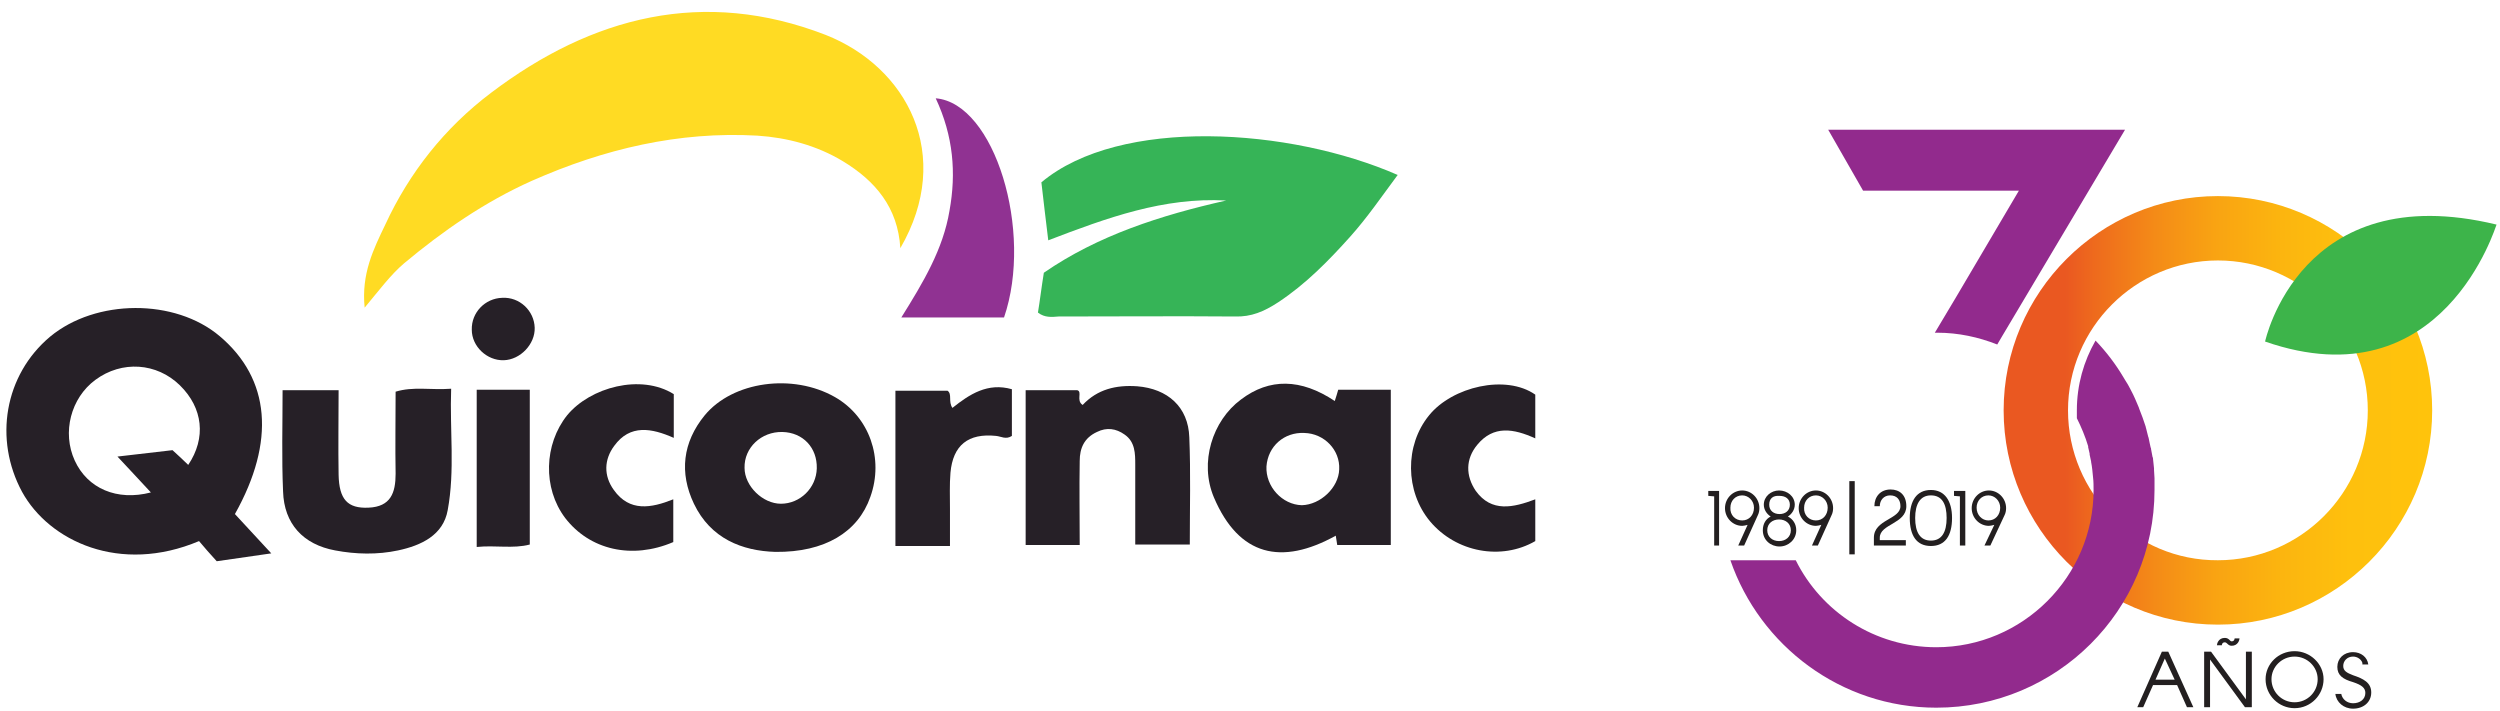
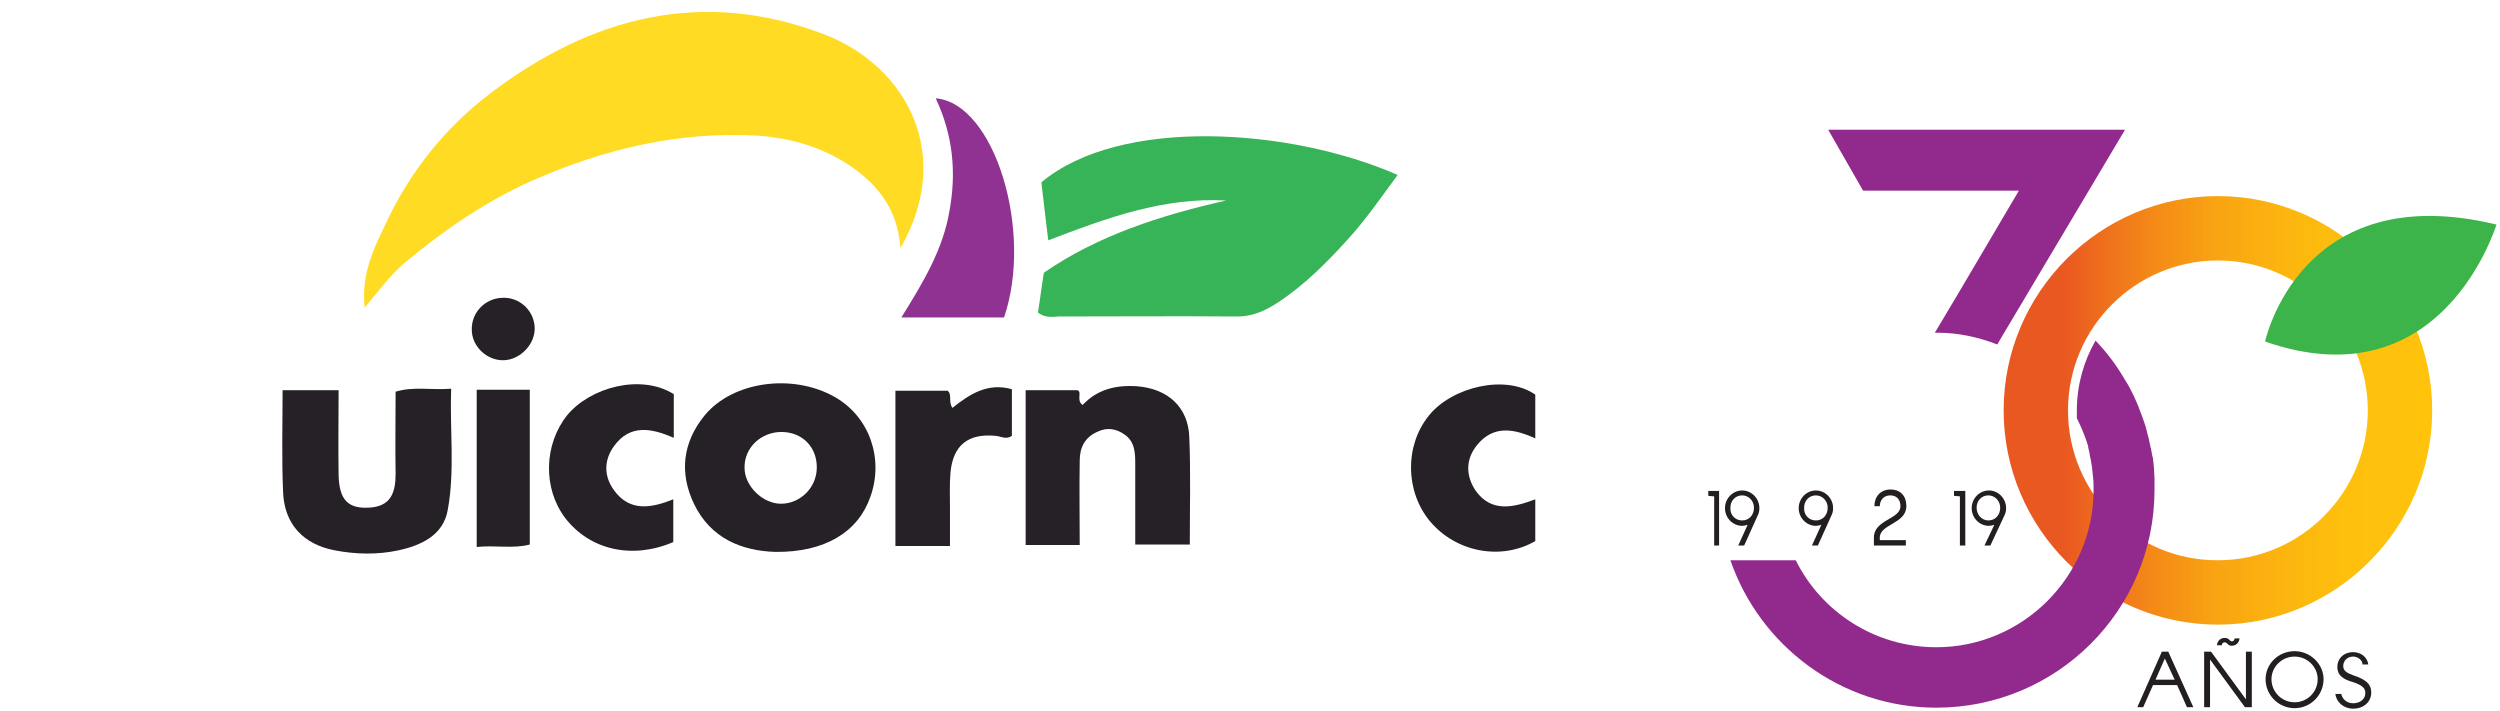
<svg xmlns="http://www.w3.org/2000/svg" xmlns:xlink="http://www.w3.org/1999/xlink" version="1.1" id="Layer_1" x="0px" y="0px" viewBox="0 0 508.7 144.7" style="enable-background:new 0 0 508.7 144.7;" xml:space="preserve">
  <style type="text/css">
	.st0{fill:#FFDB23;}
	.st1{fill:#36B457;}
	.st2{fill:#262027;}
	.st3{fill:#903292;}
	.st4{clip-path:url(#SVGID_2_);fill:url(#SVGID_3_);}
	.st5{clip-path:url(#SVGID_5_);fill:#3DB44A;}
	.st6{clip-path:url(#SVGID_7_);fill:#231F20;}
	.st7{clip-path:url(#SVGID_9_);fill:#231F20;}
	.st8{clip-path:url(#SVGID_11_);fill:#231F20;}
	.st9{clip-path:url(#SVGID_13_);fill:#231F20;}
	.st10{clip-path:url(#SVGID_15_);fill:#231F20;}
	.st11{clip-path:url(#SVGID_17_);fill:#231F20;}
	.st12{clip-path:url(#SVGID_19_);fill:#231F20;}
	.st13{clip-path:url(#SVGID_21_);fill:#231F20;}
	.st14{clip-path:url(#SVGID_23_);fill:#231F20;}
	.st15{clip-path:url(#SVGID_25_);fill:#922A8D;}
	.st16{clip-path:url(#SVGID_27_);fill:#922A8D;}
	.st17{clip-path:url(#SVGID_29_);fill:#231F20;}
	.st18{clip-path:url(#SVGID_31_);fill:#231F20;}
	.st19{clip-path:url(#SVGID_33_);fill:#231F20;}
	.st20{clip-path:url(#SVGID_35_);fill:#231F20;}
</style>
  <g>
    <path class="st0" d="M183.2,50.5c-0.5-8.3-5.1-13.7-11.7-17.7c-5.3-3.2-11.3-4.8-17.4-5.2c-16-0.9-31.2,2.7-45.9,9.2   c-9.6,4.3-18.1,10.2-26,16.8c-2.7,2.3-5,5.4-8,9c-0.7-6.9,1.8-11.9,4.2-16.9C83.3,35.1,90.5,26,99.9,18.9   C120.5,3.3,143.2-2.5,168,7.1C184.5,13.6,194.2,31.5,183.2,50.5" />
    <path class="st1" d="M211.2,63.6c0.4-2.4,0.7-5,1.2-8.1c11-7.6,23.8-11.7,37.1-14.7c-12.7-0.7-24.2,3.5-36.2,8.1   c-0.5-4.3-1-8.1-1.4-11.8c16-13.4,50.6-11.1,72.5-1.5c-3.2,4.3-6.2,8.7-9.7,12.6c-4.4,4.9-9,9.6-14.6,13.3c-2.9,1.9-5.5,3-8.8,2.9   c-12-0.1-23.9,0-35.9,0C214.1,64.5,212.6,64.7,211.2,63.6" />
-     <path class="st2" d="M38.3,94.6c3.7-5.5,3-11.6-1.7-16.2c-4.7-4.6-11.8-5.1-17.2-1.1c-5,3.7-6.8,10.7-4.2,16.4   c2.6,5.7,8.6,8.3,15.5,6.5c-2.2-2.4-4.3-4.6-6.8-7.3c4.2-0.5,7.8-0.9,11.2-1.3C36.3,92.7,37.3,93.6,38.3,94.6 M47.8,104.6   c2.3,2.5,4.6,5,7.4,8c-4.1,0.6-7.5,1.1-11.1,1.6c-1.3-1.4-2.5-2.8-3.6-4.1c-16.1,6.8-30.5,0-36-10c-5.8-10.7-3.6-23.8,5.7-31.6   c9.3-7.7,25.4-7.8,34.5-0.1C55,77.1,56.1,89.8,47.8,104.6" />
-     <path class="st2" d="M272.5,95.5c0.2-3.9-3-7.3-7.1-7.4c-4.1-0.2-7.4,2.7-7.7,6.8c-0.2,4.1,3.2,7.8,7.2,7.9   C268.7,102.7,272.4,99.2,272.5,95.5 M271.6,81.6c0.3-0.9,0.5-1.6,0.7-2.3H283v31.6h-10.9c-0.1-0.6-0.2-1.3-0.3-1.9   c-11,6.1-19.7,4.2-24.8-7.8c-3-7.1-0.3-15.6,5.5-19.9C258.3,76.9,264.7,77,271.6,81.6" />
    <path class="st2" d="M166.2,95.3c0.1-4.2-2.8-7.3-7-7.4c-4.3-0.1-7.8,3.2-7.7,7.3c0,3.7,3.7,7.3,7.4,7.3   C162.8,102.5,166.1,99.3,166.2,95.3 M157.8,112.3c-6.8-0.2-13.2-2.7-16.6-9.8c-3-6.3-2.3-12.5,2.2-18c5.7-6.9,17.9-8.6,26.5-3.7   c7,4,10,12.5,7.2,20.3C174.6,108.3,167.8,112.4,157.8,112.3" />
    <path class="st2" d="M57.5,79.4h11.4c0,5.9-0.1,11.5,0,17.2c0.1,5,1.8,6.9,6.1,6.7c4.5-0.2,5.5-3,5.5-6.9c-0.1-5.5,0-11,0-16.7   c3.6-1.1,7.1-0.3,11.3-0.6c-0.3,8.4,0.8,16.6-0.7,24.7c-0.9,5.1-5.4,7.2-10.1,8.2c-4.2,0.9-8.6,0.8-12.8,0   c-6.5-1.2-10.4-5.4-10.6-12C57.3,93.2,57.5,86.5,57.5,79.4" />
    <path class="st2" d="M220.3,82.4c3-3.2,6.8-4.1,11.1-3.8c6.2,0.5,10.4,4.2,10.6,10.4c0.3,7.2,0.1,14.4,0.1,21.8H231   c0-5.3,0-10.7,0-16.2c0-2.3,0-4.7-2.2-6.2c-1.7-1.2-3.6-1.5-5.6-0.5c-2.6,1.2-3.5,3.3-3.5,5.9c-0.1,5.6,0,11.3,0,17.1h-11V79.4   h10.5C220.3,79.7,218.9,81.5,220.3,82.4" />
    <path class="st3" d="M190.4,20c12,1,19.9,27.1,13.9,44.6h-10.2h-10.7c4.5-7.2,8.5-13.9,9.8-21.7C194.6,35.2,194,27.7,190.4,20" />
    <path class="st2" d="M137.1,80.2v8.9c-4.5-2-8.9-2.8-12.1,1.6c-2.1,2.8-2.2,6.1-0.1,9c3.2,4.5,7.6,3.7,12.1,1.9v8.7   c-8.4,3.6-17,1.6-22-4.9c-4.6-6.1-4.3-15,0.4-20.9C120.1,78.8,130.4,76,137.1,80.2" />
    <path class="st2" d="M312.4,101.6v8.5c-6.9,4-16.1,2.3-21.4-4c-5.1-6.1-5.2-15.5-0.2-21.6c4.7-5.8,15.6-8.4,21.6-4.2v8.9   c-4.4-2-8.5-2.7-11.8,1.3c-2.4,2.9-2.4,6.3-0.3,9.4C303.5,104.3,307.9,103.3,312.4,101.6" />
    <path class="st2" d="M192.8,79.5c1,0.7,0.1,2.2,1,3.5c3.5-2.8,7.2-5.2,12.1-3.8v9.5c-1.2,0.8-2.2,0.1-3.2,0   c-5.7-0.6-8.8,1.9-9.3,7.5c-0.2,2.4-0.1,4.9-0.1,7.4c0,2.4,0,4.8,0,7.5h-11.1V79.5H192.8z" />
    <path class="st2" d="M97,79.3h10.8v31.5c-3.4,0.9-7,0.1-10.8,0.5V79.3z" />
    <path class="st2" d="M108.8,66.7c0.1,3.3-2.9,6.5-6.3,6.6S96,70.5,96,67.1c-0.1-3.5,2.7-6.4,6.2-6.5   C105.7,60.4,108.7,63.2,108.8,66.7" />
  </g>
  <g>
    <g>
      <g>
        <defs>
          <path id="SVGID_1_" d="M420.8,83.5c0-16.8,13.7-30.5,30.5-30.5s30.5,13.7,30.5,30.5S468.1,114,451.3,114      C434.5,114.1,420.8,100.4,420.8,83.5 M407.7,83.5c0,24,19.6,43.6,43.6,43.6s43.6-19.6,43.6-43.6s-19.6-43.6-43.6-43.6      C427.3,39.9,407.7,59.5,407.7,83.5" />
        </defs>
        <clipPath id="SVGID_2_">
          <use xlink:href="#SVGID_1_" style="overflow:visible;" />
        </clipPath>
        <linearGradient id="SVGID_3_" gradientUnits="userSpaceOnUse" x1="-222.239" y1="-107.228" x2="-220.279" y2="-107.228" gradientTransform="matrix(44.48 0 0 44.48 10292.859 4852.977)">
          <stop offset="0" style="stop-color:#EA5821" />
          <stop offset="0.144" style="stop-color:#EA5821" />
          <stop offset="0.215" style="stop-color:#EE6B1D" />
          <stop offset="0.354" style="stop-color:#F48B17" />
          <stop offset="0.498" style="stop-color:#F9A412" />
          <stop offset="0.649" style="stop-color:#FCB50F" />
          <stop offset="0.81" style="stop-color:#FEC00D" />
          <stop offset="1" style="stop-color:#FFC30C" />
        </linearGradient>
        <rect x="407.7" y="39.9" class="st4" width="87.2" height="87.2" />
      </g>
    </g>
    <g>
      <g>
        <defs>
          <rect id="SVGID_4_" x="316.8" y="-5.9" width="221.9" height="182" />
        </defs>
        <clipPath id="SVGID_5_">
          <use xlink:href="#SVGID_4_" style="overflow:visible;" />
        </clipPath>
        <path class="st5" d="M460.9,69.5c0,0,7.1-33.5,47.1-23.8C507.9,45.7,497.2,82.1,460.9,69.5" />
      </g>
      <g>
        <defs>
          <rect id="SVGID_6_" x="316.8" y="-5.9" width="221.9" height="182" />
        </defs>
        <clipPath id="SVGID_7_">
          <use xlink:href="#SVGID_6_" style="overflow:visible;" />
        </clipPath>
        <polygon class="st6" points="348.8,101 347.6,100.9 347.6,99.9 349.8,99.9 349.8,111 348.8,111    " />
      </g>
      <g>
        <defs>
          <rect id="SVGID_8_" x="316.8" y="-5.9" width="221.9" height="182" />
        </defs>
        <clipPath id="SVGID_9_">
          <use xlink:href="#SVGID_8_" style="overflow:visible;" />
        </clipPath>
        <path class="st7" d="M355.6,106.8c-0.4,0.1-0.8,0.2-1.1,0.2c-1.9,0-3.5-1.6-3.5-3.6s1.6-3.6,3.5-3.6s3.5,1.6,3.5,3.6     c0,0.5-0.1,1-0.3,1.4l-2.8,6.2h-1.2L355.6,106.8z M354.5,105.9c1.4,0,2.4-1.1,2.4-2.6c0-1.4-1.1-2.5-2.4-2.5     c-1.4,0-2.4,1.1-2.4,2.5C352,104.8,353.1,105.9,354.5,105.9" />
      </g>
      <g>
        <defs>
-           <rect id="SVGID_10_" x="316.8" y="-5.9" width="221.9" height="182" />
-         </defs>
+           </defs>
        <clipPath id="SVGID_11_">
          <use xlink:href="#SVGID_10_" style="overflow:visible;" />
        </clipPath>
        <path class="st8" d="M365.5,107.9c0,1.9-1.6,3.3-3.4,3.3s-3.4-1.3-3.4-3.3c0-1.3,0.6-2.3,1.6-2.8c-0.8-0.5-1.4-1.4-1.4-2.4     c0-1.7,1.5-2.9,3.1-2.9c1.7,0,3.2,1.2,3.2,2.9c0,1-0.6,1.9-1.4,2.4C364.8,105.6,365.5,106.6,365.5,107.9 M364.4,107.9     c0-1.4-1.1-2.2-2.4-2.2s-2.4,0.8-2.4,2.2c0,1.3,1,2.2,2.4,2.2S364.4,109.2,364.4,107.9 M360,102.7c0,1.2,0.9,1.9,2.1,1.9     s2.1-0.7,2.1-1.9c0-1.2-0.9-1.8-2.1-1.8C360.8,100.8,360,101.4,360,102.7" />
      </g>
      <g>
        <defs>
          <rect id="SVGID_12_" x="316.8" y="-5.9" width="221.9" height="182" />
        </defs>
        <clipPath id="SVGID_13_">
          <use xlink:href="#SVGID_12_" style="overflow:visible;" />
        </clipPath>
        <path class="st9" d="M370.6,106.8c-0.4,0.1-0.8,0.2-1.1,0.2c-1.9,0-3.5-1.6-3.5-3.6s1.6-3.6,3.5-3.6s3.5,1.6,3.5,3.6     c0,0.5-0.1,1-0.3,1.4l-2.8,6.2h-1.2L370.6,106.8z M369.5,105.9c1.4,0,2.4-1.1,2.4-2.6c0-1.4-1.1-2.5-2.4-2.5     c-1.4,0-2.4,1.1-2.4,2.5C367,104.8,368.1,105.9,369.5,105.9" />
      </g>
      <g>
        <defs>
          <rect id="SVGID_14_" x="316.8" y="-5.9" width="221.9" height="182" />
        </defs>
        <clipPath id="SVGID_15_">
          <use xlink:href="#SVGID_14_" style="overflow:visible;" />
        </clipPath>
        <path class="st10" d="M381.3,109.4c0-3.7,5.4-3.7,5.4-6.4c0-1.3-0.7-2.2-2.1-2.2c-1.3,0-2.1,1-2.1,2.2h-1.1     c0-1.9,1.2-3.4,3.3-3.4c1.8,0,3.2,1.1,3.2,3.4c0,3.6-5.4,3.6-5.4,6.4v0.5h5.3v1.1h-6.5L381.3,109.4L381.3,109.4z" />
      </g>
      <g>
        <defs>
-           <rect id="SVGID_16_" x="316.8" y="-5.9" width="221.9" height="182" />
-         </defs>
+           </defs>
        <clipPath id="SVGID_17_">
          <use xlink:href="#SVGID_16_" style="overflow:visible;" />
        </clipPath>
        <path class="st11" d="M392.9,111.1c-2.9,0-4.3-2.1-4.3-5.7c0-3.5,1.4-5.7,4.3-5.7c2.8,0,4.3,2.2,4.3,5.7     C397.2,109,395.8,111.1,392.9,111.1 M392.9,100.8c-2.2,0-3.2,1.8-3.2,4.6c0,2.9,1,4.6,3.2,4.6s3.2-1.7,3.2-4.6     C396.1,102.6,395.2,100.8,392.9,100.8" />
      </g>
      <g>
        <defs>
          <rect id="SVGID_18_" x="316.8" y="-5.9" width="221.9" height="182" />
        </defs>
        <clipPath id="SVGID_19_">
          <use xlink:href="#SVGID_18_" style="overflow:visible;" />
        </clipPath>
        <polygon class="st12" points="398.8,101 397.6,100.9 397.6,99.9 399.9,99.9 399.9,111 398.8,111    " />
      </g>
      <g>
        <defs>
          <rect id="SVGID_20_" x="316.8" y="-5.9" width="221.9" height="182" />
        </defs>
        <clipPath id="SVGID_21_">
          <use xlink:href="#SVGID_20_" style="overflow:visible;" />
        </clipPath>
        <path class="st13" d="M405.8,106.8c-0.4,0.1-0.8,0.2-1.1,0.2c-1.9,0-3.5-1.6-3.5-3.6s1.6-3.6,3.5-3.6s3.5,1.6,3.5,3.6     c0,0.5-0.1,1-0.3,1.4L405,111h-1.2L405.8,106.8z M404.6,105.9c1.4,0,2.4-1.1,2.4-2.6c0-1.4-1.1-2.5-2.4-2.5     c-1.4,0-2.4,1.1-2.4,2.5C402.2,104.8,403.3,105.9,404.6,105.9" />
      </g>
      <g>
        <defs>
          <rect id="SVGID_22_" x="316.8" y="-5.9" width="221.9" height="182" />
        </defs>
        <clipPath id="SVGID_23_">
          <use xlink:href="#SVGID_22_" style="overflow:visible;" />
        </clipPath>
-         <rect x="376.3" y="97.9" class="st14" width="1.1" height="14.9" />
      </g>
      <g>
        <defs>
          <rect id="SVGID_24_" x="316.8" y="-5.9" width="221.9" height="182" />
        </defs>
        <clipPath id="SVGID_25_">
          <use xlink:href="#SVGID_24_" style="overflow:visible;" />
        </clipPath>
        <path class="st15" d="M438.4,99.7L438.4,99.7c0-0.7,0-1.3,0-1.9c0-0.2,0-0.3,0-0.5c0-0.6-0.1-1.1-0.1-1.7c0-0.1,0-0.2,0-0.3     c-0.1-0.6-0.1-1.3-0.2-1.9c0-0.1,0-0.3-0.1-0.4c-0.1-0.5-0.2-1-0.3-1.6c0-0.1,0-0.2-0.1-0.4c-0.1-0.6-0.3-1.2-0.4-1.9     c0-0.1-0.1-0.2-0.1-0.3c-0.1-0.5-0.3-1.1-0.4-1.6c0-0.1-0.1-0.2-0.1-0.4c-0.4-1.2-0.8-2.4-1.3-3.6c0-0.1-0.1-0.2-0.1-0.3     c-0.5-1.2-1-2.4-1.6-3.5c0-0.1-0.1-0.1-0.1-0.2c-0.3-0.6-0.7-1.3-1.1-1.9c-0.1-0.2-0.2-0.3-0.3-0.5c-1.6-2.7-3.5-5.2-5.7-7.5     c-2.4,4.2-3.8,9-3.8,14.2c0,0.5,0,1.1,0,1.6c0.9,1.8,1.7,3.7,2.3,5.7c0,0.1,0,0.1,0,0.2c0.1,0.4,0.2,0.9,0.3,1.3     c0,0.1,0,0.1,0,0.2c0.1,0.5,0.2,0.9,0.3,1.4V94c0.2,1,0.3,2.1,0.4,3.2l0,0c0.1,0.8,0.1,1.7,0.1,2.5c0,17.6-14.4,32-32,32     c-12.5,0-23.4-7.2-28.6-17.7h-13.3c6,17.4,22.5,30,41.9,30C418.5,144,438.4,124.2,438.4,99.7L438.4,99.7" />
      </g>
      <g>
        <defs>
          <rect id="SVGID_26_" x="316.8" y="-5.9" width="221.9" height="182" />
        </defs>
        <clipPath id="SVGID_27_">
          <use xlink:href="#SVGID_26_" style="overflow:visible;" />
        </clipPath>
        <path class="st16" d="M372,26.4l7.1,12.4h31.7L398,60.5l-4.3,7.2c0.2,0,0.3,0,0.5,0c4.3,0,8.4,0.9,12.2,2.4l1-1.7l25-42     C432.4,26.4,372,26.4,372,26.4z" />
      </g>
      <g>
        <defs>
          <rect id="SVGID_28_" x="316.8" y="-5.9" width="221.9" height="182" />
        </defs>
        <clipPath id="SVGID_29_">
          <use xlink:href="#SVGID_28_" style="overflow:visible;" />
        </clipPath>
        <path class="st17" d="M439.9,132.6h1.3l5.1,11.3H445l-2-4.5h-4.9l-2,4.5h-1.2L439.9,132.6z M440.5,134l-1.9,4.3h3.9L440.5,134z" />
      </g>
      <g>
        <defs>
          <rect id="SVGID_30_" x="316.8" y="-5.9" width="221.9" height="182" />
        </defs>
        <clipPath id="SVGID_31_">
          <use xlink:href="#SVGID_30_" style="overflow:visible;" />
        </clipPath>
        <path class="st18" d="M448.5,132.6h1.4l7.1,9.7v-9.7h1.2v11.3h-1.4l-7.1-9.7v9.7h-1.2V132.6z M452.7,130.7     c-0.6,0-0.6,0.6-0.6,0.6h-1c0-0.3,0.3-1.5,1.6-1.5c0.9,0,1,0.7,1.4,0.7c0.6,0,0.6-0.6,0.6-0.6h1c0,0.3-0.3,1.5-1.6,1.5     C453.3,131.4,453.2,130.7,452.7,130.7" />
      </g>
      <g>
        <defs>
          <rect id="SVGID_32_" x="316.8" y="-5.9" width="221.9" height="182" />
        </defs>
        <clipPath id="SVGID_33_">
          <use xlink:href="#SVGID_32_" style="overflow:visible;" />
        </clipPath>
        <path class="st19" d="M472.8,138.2c0,3.2-2.6,5.9-5.9,5.9c-3.2,0-5.9-2.6-5.9-5.9c0-3.1,2.6-5.7,5.9-5.7     C470.1,132.5,472.8,135.1,472.8,138.2 M471.6,138.2c0-2.5-2.1-4.6-4.7-4.6s-4.7,2.1-4.7,4.6c0,2.6,2.1,4.7,4.7,4.7     S471.6,140.8,471.6,138.2" />
      </g>
      <g>
        <defs>
          <rect id="SVGID_34_" x="316.8" y="-5.9" width="221.9" height="182" />
        </defs>
        <clipPath id="SVGID_35_">
          <use xlink:href="#SVGID_34_" style="overflow:visible;" />
        </clipPath>
        <path class="st20" d="M480.7,134.9c-0.2-0.7-1-1.3-1.9-1.3c-1.2,0-2,0.9-2,1.9s0.7,1.4,2,1.9c2.1,0.7,3.7,1.5,3.7,3.5     s-1.6,3.3-3.7,3.3c-1.9,0-3.4-1.3-3.6-3h1.2c0.2,1.1,1.2,1.9,2.4,1.9c1.4,0,2.5-0.8,2.5-2.1c0-1-0.7-1.6-2.5-2.2     c-2.1-0.6-3.2-1.4-3.2-3.1c0-1.7,1.3-3,3.2-3c1.6,0,2.9,1,3.1,2.5h-1.2V134.9z" />
      </g>
    </g>
  </g>
</svg>